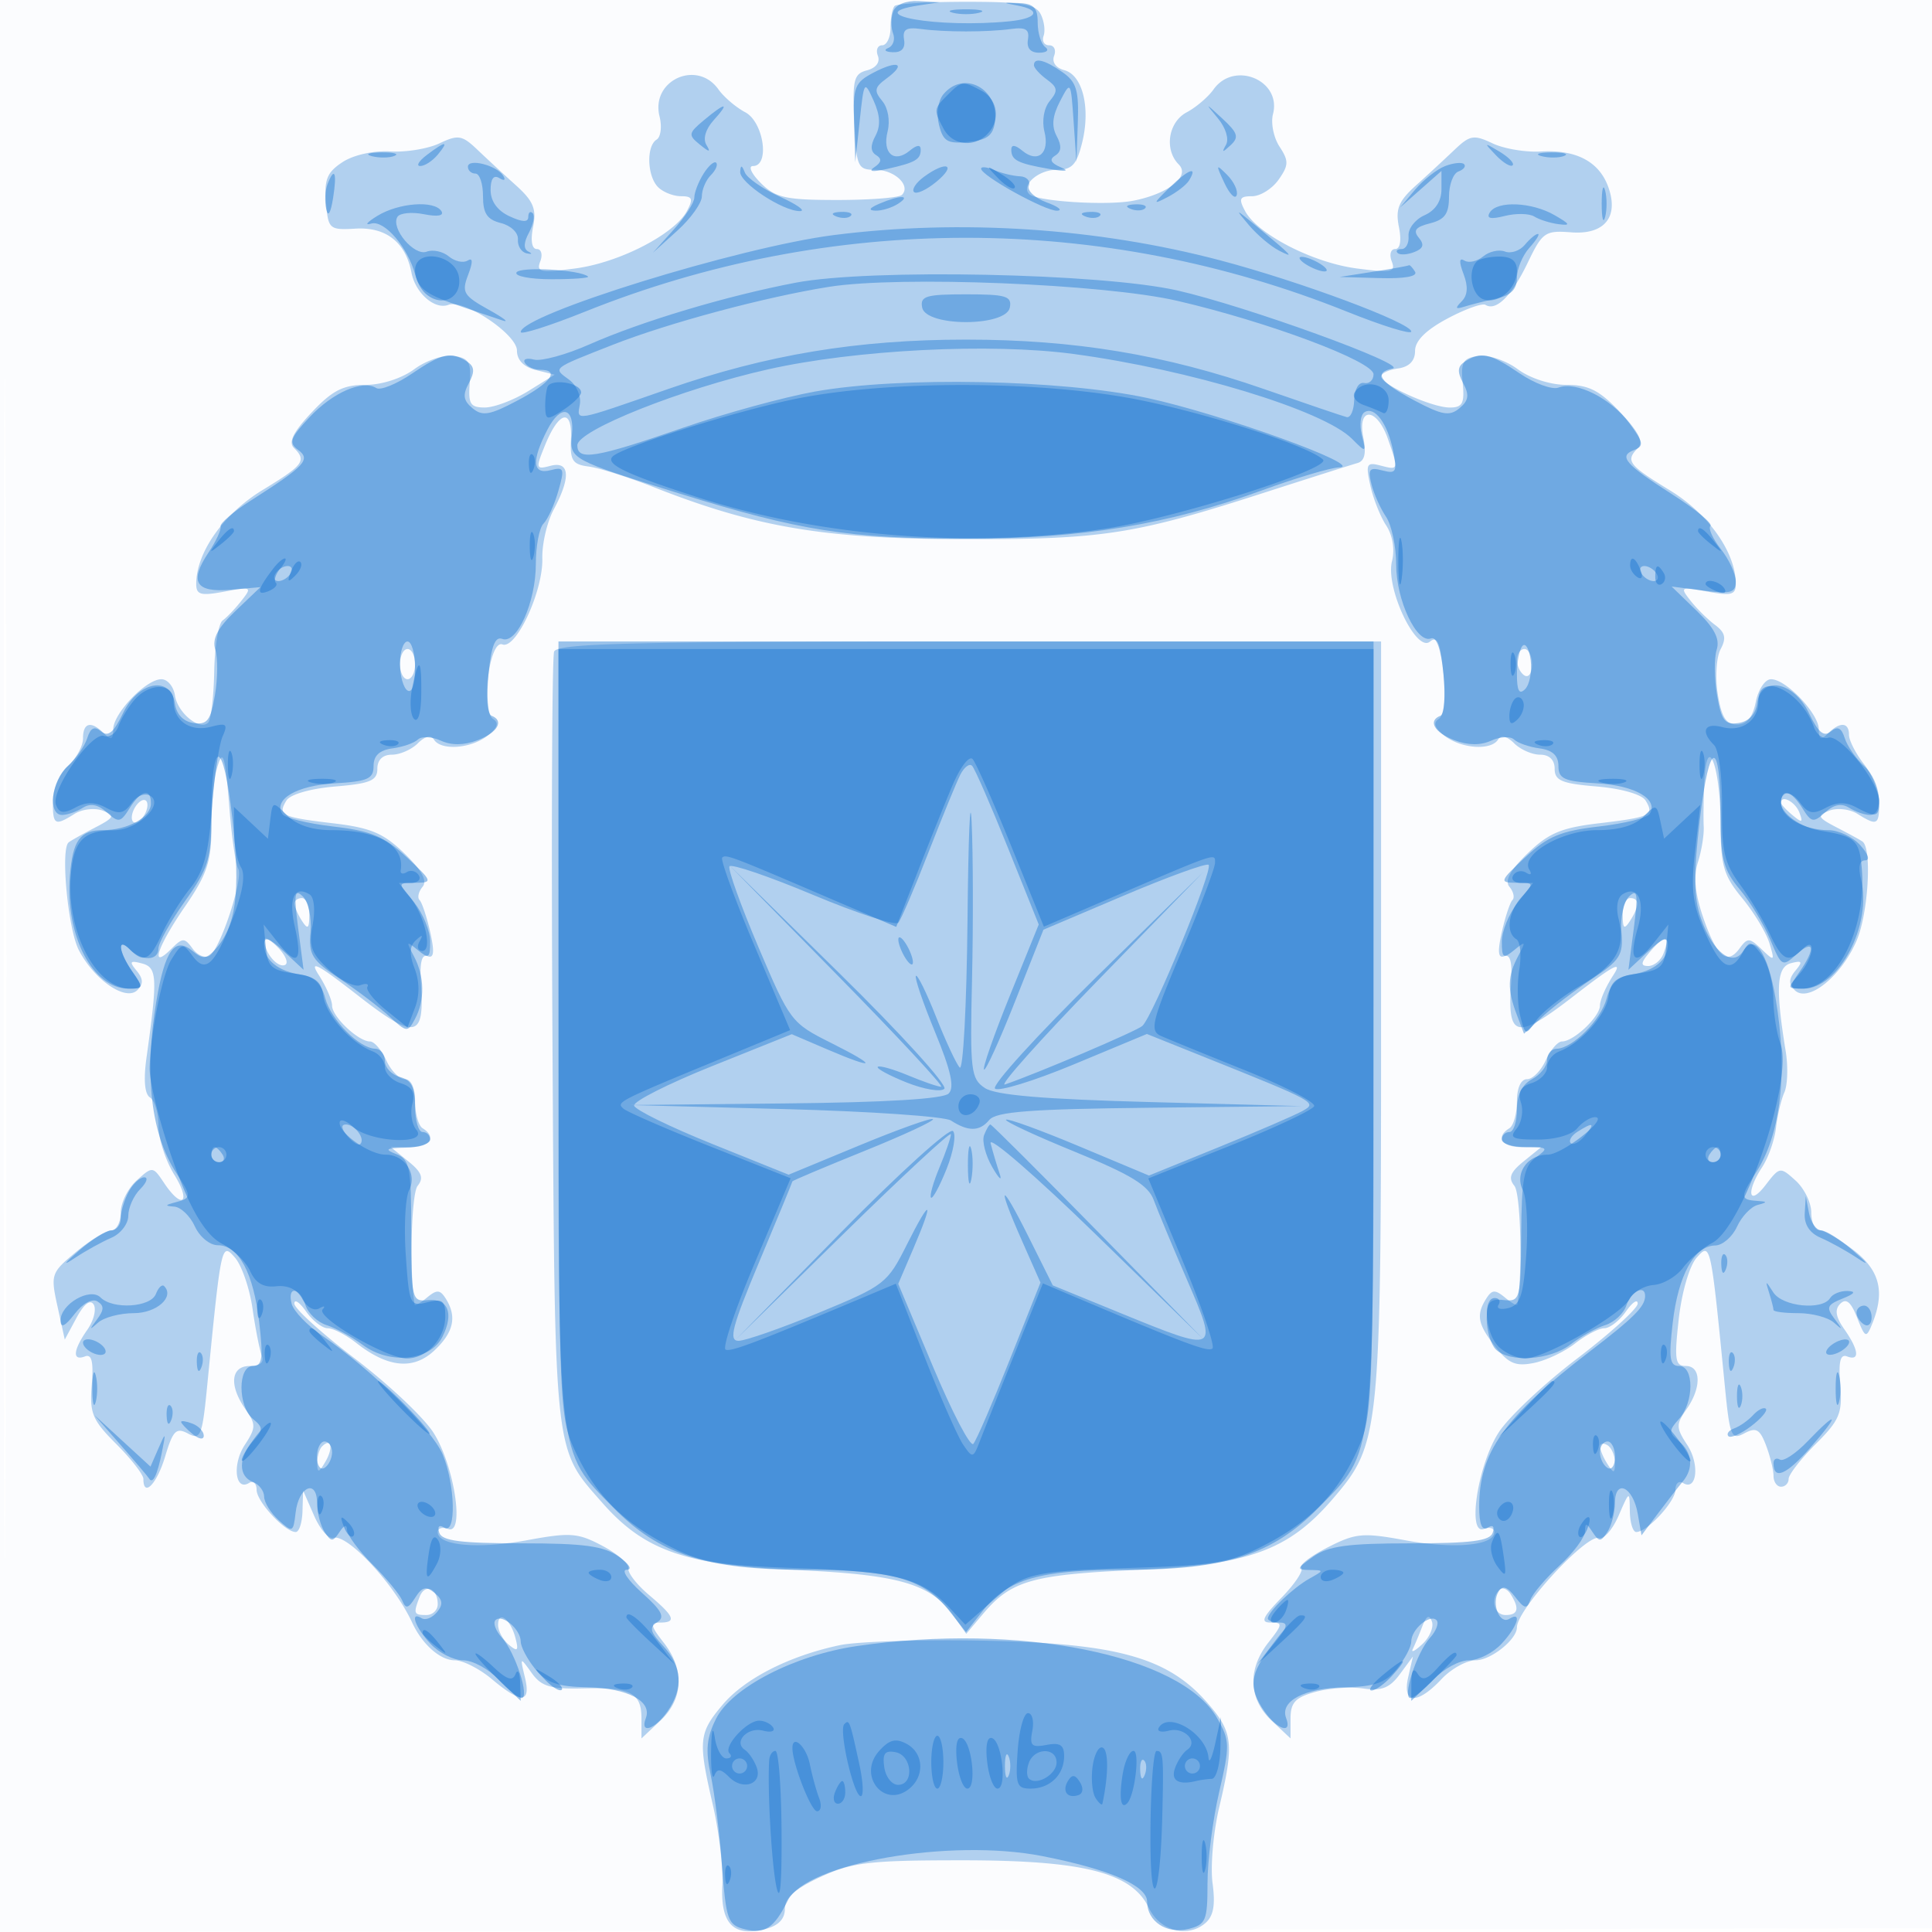
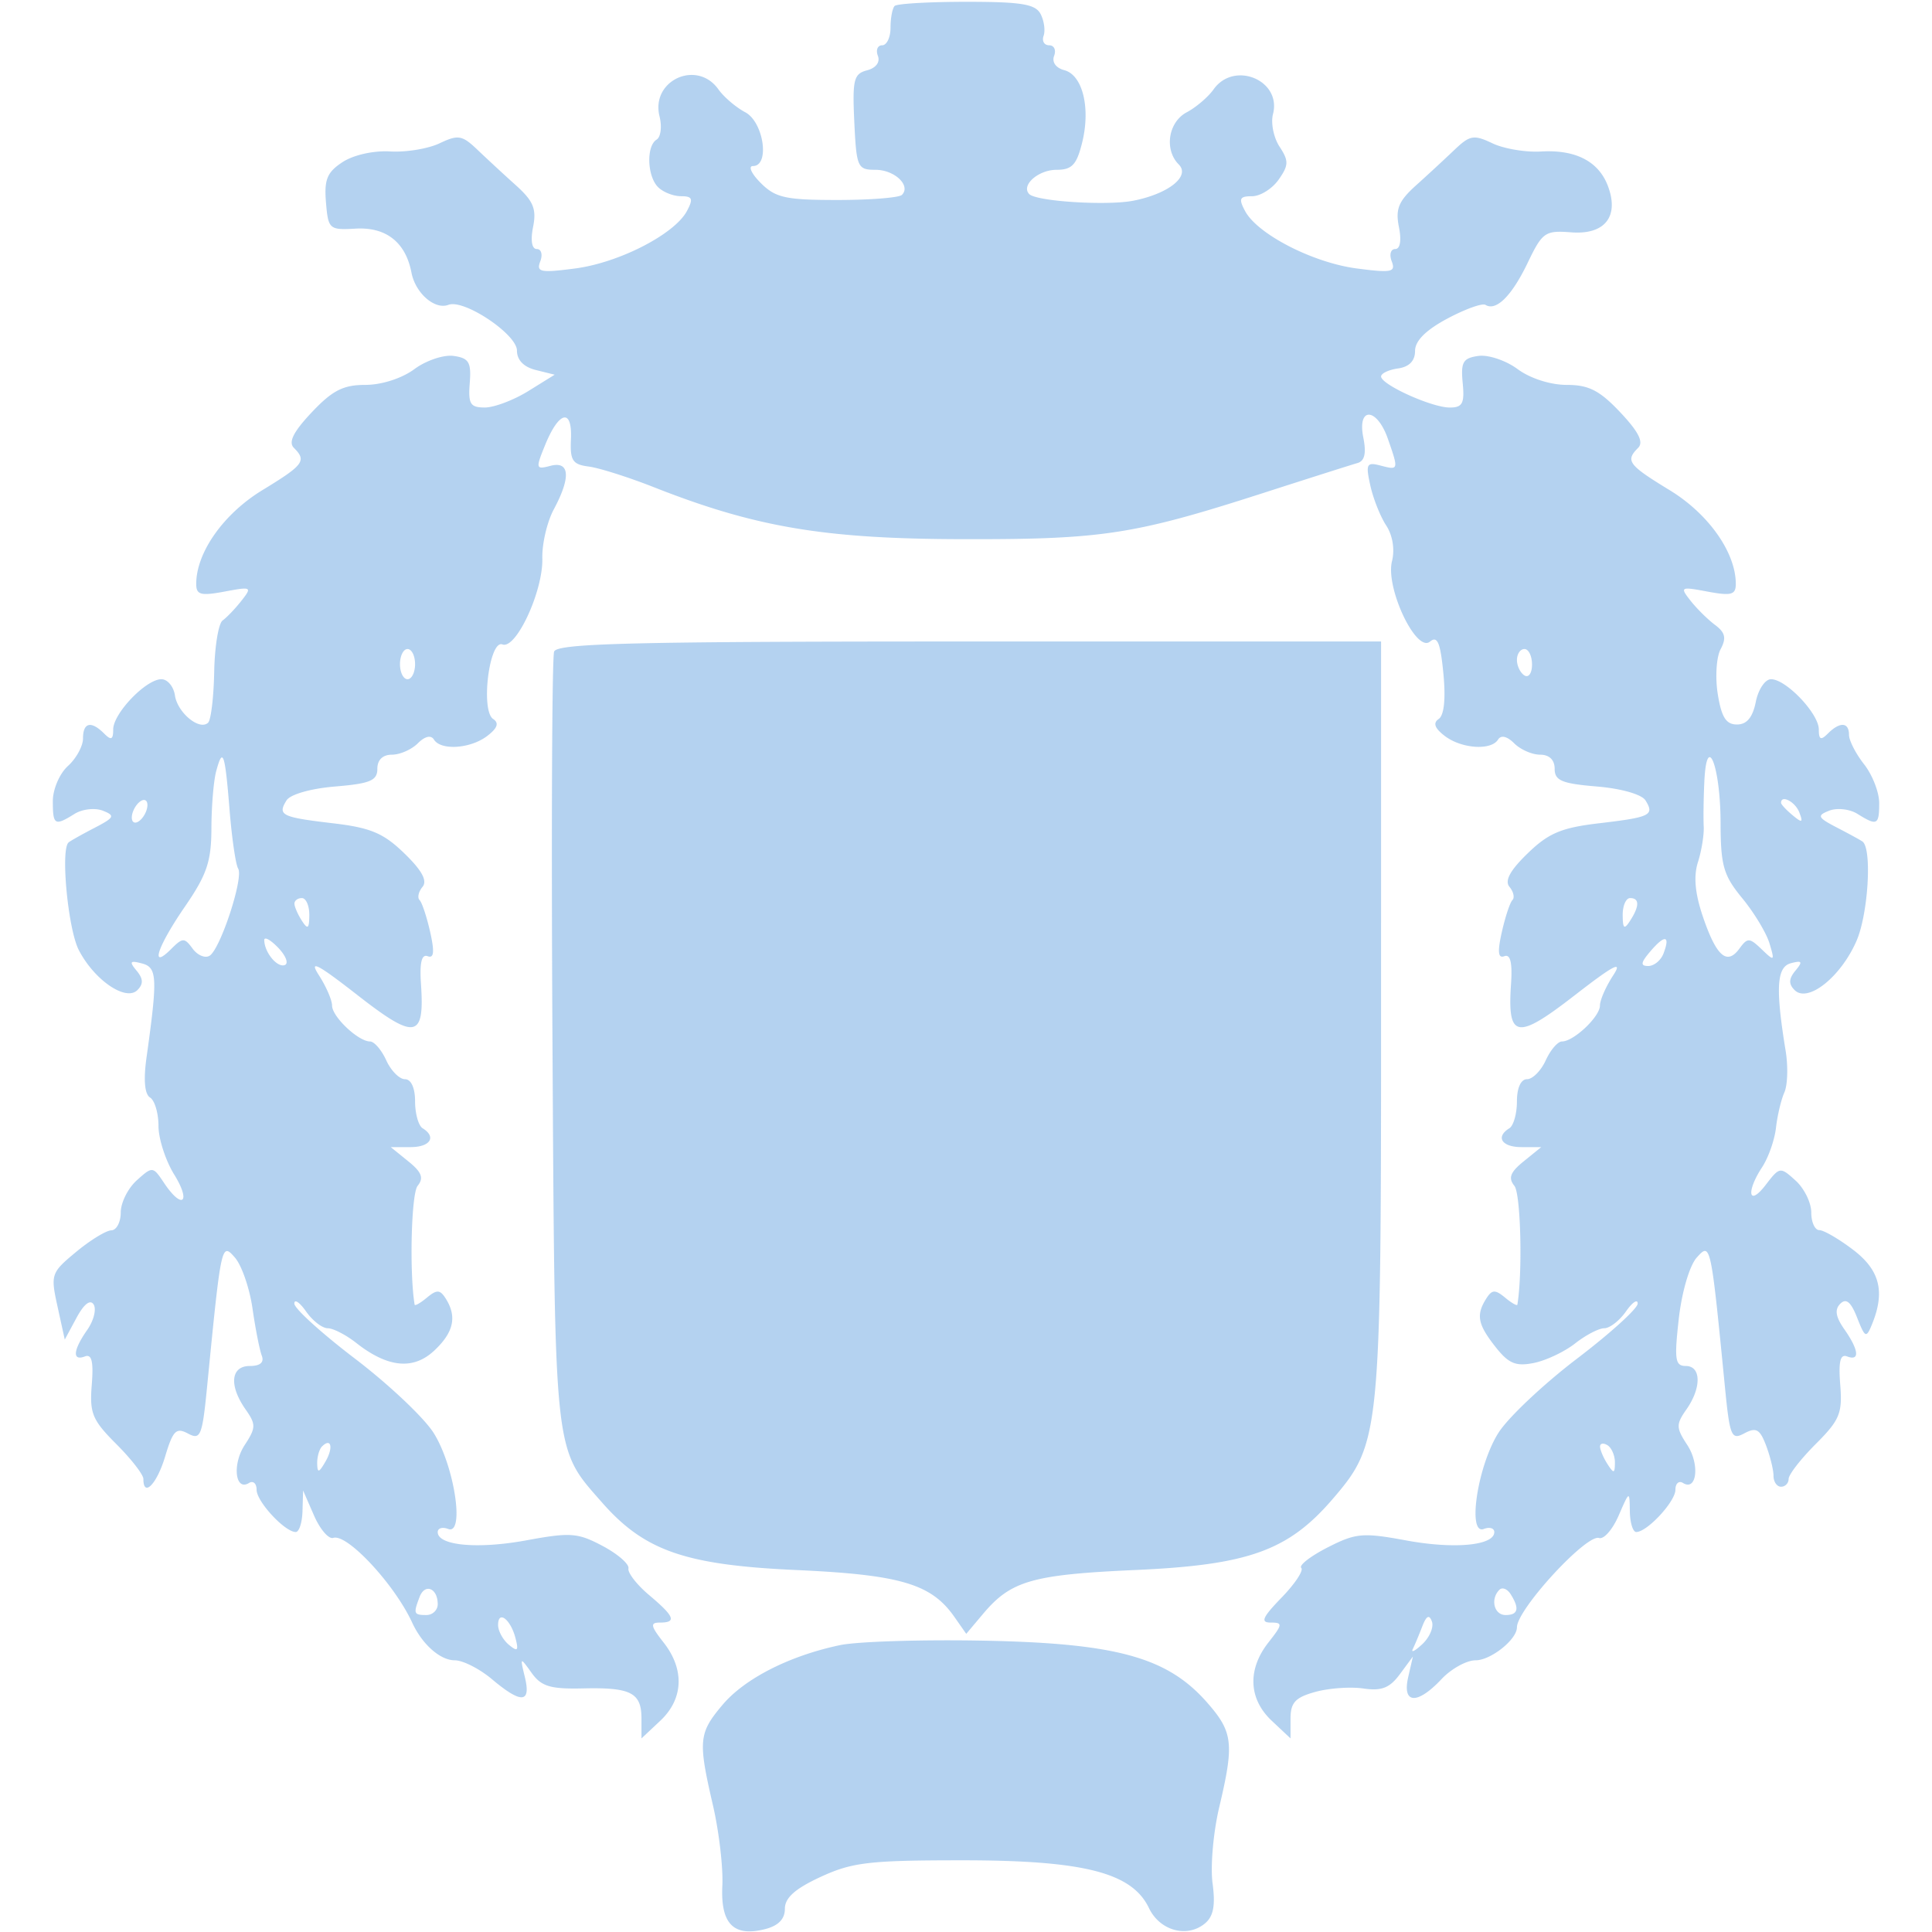
<svg xmlns="http://www.w3.org/2000/svg" width="256" height="256">
-   <path fill="#1976D2" fill-opacity=".016" fill-rule="evenodd" d="M0 128.004v128.004l128.25-.254 128.25-.254.254-127.75L257.008 0H0zm.485.496c0 70.4.119 99.053.265 63.672s.146-92.98 0-128S.485 58.1.485 128.5" />
  <path fill="#1976D2" fill-opacity=".326" fill-rule="evenodd" d="M118.548.786c-.302.301-.548 1.597-.548 2.881S117.502 6 116.893 6s-.865.631-.569 1.401c.322.841-.256 1.609-1.443 1.92-1.754.458-1.946 1.243-1.681 6.848.285 6.006.428 6.331 2.8 6.331 2.536 0 4.742 2.091 3.508 3.325-.371.371-4.225.675-8.564.675-6.847 0-8.185-.297-10.138-2.25-1.238-1.237-1.7-2.25-1.028-2.25 2.26 0 1.42-5.825-1.028-7.124-1.237-.656-2.838-2.022-3.557-3.035-2.844-4.008-8.997-1.181-7.801 3.585.338 1.348.164 2.731-.388 3.072-1.386.856-1.261 4.845.196 6.302.66.66 2.026 1.2 3.035 1.2 1.516 0 1.652.343.782 1.969-1.641 3.065-8.981 6.839-14.786 7.602-4.623.607-5.192.492-4.643-.94.344-.897.139-1.631-.456-1.631-.663 0-.855-1.135-.495-2.934.475-2.374.041-3.424-2.275-5.51a287 287 0 0 1-5.113-4.726c-2.012-1.921-2.545-2.01-5-.842-1.512.72-4.46 1.205-6.552 1.08-2.197-.132-4.86.464-6.307 1.412-2.048 1.342-2.448 2.311-2.197 5.33.297 3.564.431 3.683 3.941 3.483 4.026-.229 6.618 1.814 7.385 5.82.524 2.732 3.093 4.973 4.905 4.278 2.058-.79 9.076 3.899 9.076 6.064 0 1.253.897 2.177 2.5 2.574l2.5.62-3.5 2.172c-1.925 1.194-4.514 2.173-5.754 2.175-1.929.003-2.217-.465-2-3.245.215-2.752-.111-3.302-2.132-3.588-1.317-.186-3.652.598-5.21 1.75C53.247 50.138 50.564 51 48.409 51c-2.929 0-4.368.737-7.103 3.637-2.422 2.568-3.119 3.95-2.369 4.7 1.724 1.724 1.326 2.259-4.187 5.622C29.609 68.095 26 73.216 26 77.373c0 1.443.6 1.605 3.75 1.015 3.584-.671 3.683-.617 2.25 1.205-.825 1.049-1.95 2.228-2.5 2.62s-1.053 3.445-1.117 6.784-.424 6.377-.798 6.752c-1.117 1.116-4.061-1.29-4.405-3.601-.175-1.181-.983-2.148-1.795-2.148C19.346 90 15 94.529 15 96.655c0 1.357-.267 1.478-1.2.545-1.726-1.726-2.8-1.479-2.8.645 0 1.015-.9 2.66-2 3.655-1.107 1.002-2 3.08-2 4.655 0 3.187.247 3.332 2.881 1.687 1.021-.637 2.7-.827 3.737-.423 1.676.655 1.554.905-1.118 2.29-1.65.855-3.188 1.721-3.419 1.925-1.072.947-.065 11.497 1.361 14.254 2.063 3.989 6.233 6.837 7.767 5.303.808-.808.779-1.5-.109-2.57-1.006-1.212-.885-1.377.706-.962 2.03.531 2.095 1.853.61 12.461-.417 2.981-.251 4.864.469 5.309.613.379 1.115 2.072 1.115 3.762s.937 4.589 2.082 6.441c2.291 3.708 1.069 4.726-1.341 1.118-1.483-2.22-1.531-2.225-3.622-.345-1.165 1.048-2.119 2.96-2.119 4.25s-.562 2.357-1.25 2.372-2.789 1.303-4.671 2.864c-3.316 2.75-3.391 2.971-2.458 7.223l.962 4.386 1.561-2.893c.988-1.829 1.821-2.473 2.267-1.752.388.628.004 2.142-.853 3.366-1.879 2.683-2.009 4.166-.308 3.513.909-.349 1.157.678.909 3.769-.301 3.759.073 4.663 3.25 7.84 1.975 1.974 3.591 4.055 3.591 4.624 0 2.522 1.791.673 2.885-2.979 1.031-3.44 1.462-3.872 3.027-3.035 1.662.89 1.887.336 2.533-6.238 1.863-18.963 1.898-19.125 3.683-17.08.895 1.026 1.944 4.06 2.33 6.743s.94 5.495 1.229 6.25c.344.895-.205 1.372-1.58 1.372-2.536 0-2.79 2.579-.568 5.753 1.393 1.987 1.382 2.438-.11 4.714-1.677 2.56-1.272 6.172.564 5.037.554-.342 1.007.062 1.007.898 0 1.563 3.74 5.598 5.189 5.598.446 0 .848-1.238.893-2.75l.081-2.75 1.451 3.323c.798 1.827 1.945 3.157 2.548 2.956 1.825-.608 8.109 6.14 10.451 11.221 1.332 2.891 3.714 5 5.648 5 1.072 0 3.287 1.125 4.921 2.5 3.892 3.275 5.204 3.2 4.371-.25-.657-2.718-.646-2.725.894-.577 1.286 1.793 2.481 2.152 6.827 2.05 6.337-.148 7.726.572 7.726 4.01v2.616L87.5 228c3.067-2.881 3.229-6.804.427-10.365-1.718-2.184-1.803-2.635-.5-2.635 2.27 0 1.959-.804-1.404-3.634-1.637-1.378-2.875-2.972-2.75-3.542.125-.571-1.414-1.909-3.419-2.975-3.295-1.751-4.266-1.823-10.102-.747-6.456 1.189-11.752.698-11.752-1.09 0-.522.623-.71 1.384-.418 2.241.86.812-8.457-1.959-12.775-1.299-2.025-5.976-6.433-10.394-9.795-4.417-3.363-8.031-6.644-8.031-7.291s.701-.178 1.557 1.044C41.413 175 42.702 176 43.422 176c.719 0 2.417.872 3.772 1.938 4.19 3.296 7.577 3.626 10.361 1.01 2.568-2.412 3.022-4.488 1.506-6.884-.753-1.19-1.178-1.211-2.485-.127-.867.719-1.604 1.14-1.637.935-.703-4.279-.442-14.7.395-15.737.843-1.044.555-1.807-1.227-3.25L51.778 152h2.611c2.618 0 3.483-1.343 1.611-2.5-.55-.34-1-1.941-1-3.559 0-1.791-.524-2.941-1.339-2.941-.737 0-1.853-1.125-2.479-2.5s-1.594-2.5-2.149-2.5c-1.557 0-5.033-3.286-5.033-4.757 0-.723-.788-2.535-1.75-4.028-1.356-2.103-.202-1.507 5.122 2.647 7.674 5.989 8.905 5.772 8.409-1.485-.191-2.81.089-3.981.88-3.677.84.322.933-.564.338-3.206-.453-2.009-1.085-3.913-1.403-4.231s-.143-1.104.39-1.747c.67-.807-.072-2.176-2.406-4.438-2.769-2.685-4.467-3.401-9.458-3.989-6.828-.805-7.369-1.071-6.16-3.028.495-.8 3.208-1.576 6.446-1.845 4.638-.385 5.592-.784 5.592-2.34 0-1.186.709-1.876 1.929-1.876 1.06 0 2.607-.678 3.436-1.508.934-.934 1.744-1.124 2.13-.5.919 1.487 4.839 1.225 7.064-.473 1.362-1.039 1.596-1.711.786-2.25-1.68-1.119-.508-10.545 1.229-9.879 1.805.693 5.406-7.077 5.288-11.411-.052-1.913.63-4.829 1.515-6.479 2.287-4.26 2.123-6.443-.433-5.775-1.959.512-1.992.379-.705-2.775 1.838-4.505 3.606-4.894 3.414-.751-.131 2.819.212 3.348 2.347 3.62 1.375.176 5.276 1.413 8.67 2.75 13.463 5.304 22.561 6.836 40.83 6.875 18.623.04 22.731-.592 40-6.155 6.05-1.948 11.617-3.718 12.372-3.931.952-.27 1.189-1.302.775-3.373-.828-4.139 1.801-4.006 3.255.164 1.443 4.139 1.434 4.172-.964 3.545-1.857-.486-1.994-.225-1.369 2.619.381 1.737 1.33 4.129 2.108 5.316.857 1.309 1.159 3.175.767 4.739-.884 3.52 3.204 12.169 5.033 10.651.985-.818 1.379.116 1.777 4.215.326 3.348.1 5.546-.621 6.035-.782.531-.532 1.227.808 2.25 2.225 1.698 6.145 1.96 7.064.473.386-.624 1.196-.434 2.13.5.829.83 2.376 1.508 3.436 1.508 1.22 0 1.929.69 1.929 1.876 0 1.556.954 1.955 5.592 2.34 3.238.269 5.951 1.045 6.446 1.845 1.209 1.957.668 2.223-6.16 3.028-4.991.588-6.689 1.304-9.458 3.989-2.334 2.262-3.076 3.631-2.406 4.438.533.643.708 1.428.39 1.747-.318.318-.95 2.222-1.403 4.231-.595 2.642-.502 3.528.338 3.206.791-.304 1.071.867.88 3.677-.496 7.256.735 7.479 8.411 1.525 5.237-4.061 6.454-4.691 5.12-2.65-.963 1.473-1.75 3.268-1.75 3.991 0 1.471-3.476 4.757-5.033 4.757-.555 0-1.522 1.125-2.149 2.5-.626 1.375-1.742 2.5-2.479 2.5-.815 0-1.339 1.15-1.339 2.941 0 1.618-.45 3.219-1 3.559-1.872 1.157-1.007 2.5 1.611 2.5h2.611l-2.329 1.885c-1.782 1.443-2.07 2.206-1.227 3.25.837 1.037 1.098 11.458.395 15.737-.033.205-.77-.216-1.637-.935-1.307-1.084-1.732-1.063-2.485.127-1.375 2.174-1.142 3.408 1.209 6.397 1.747 2.221 2.694 2.621 5.081 2.143 1.613-.322 4.082-1.49 5.487-2.595s3.143-2.009 3.862-2.009 2.009-1 2.865-2.223 1.557-1.692 1.557-1.044-3.614 3.928-8.031 7.291c-4.418 3.362-9.095 7.77-10.394 9.795-2.771 4.318-4.2 13.635-1.959 12.775.761-.292 1.384-.104 1.384.418 0 1.779-5.281 2.282-11.642 1.11-5.799-1.069-6.698-.989-10.448.924-2.257 1.151-3.827 2.37-3.489 2.708s-.832 2.107-2.6 3.93c-2.545 2.627-2.846 3.316-1.445 3.316 1.615 0 1.589.229-.303 2.635-2.802 3.561-2.64 7.484.427 10.365l2.5 2.349v-2.628c0-2.118.635-2.802 3.281-3.533 1.805-.498 4.674-.701 6.377-.452 2.404.353 3.482-.069 4.826-1.891l1.732-2.345-.627 2.75c-.81 3.551 1.203 3.665 4.411.25 1.292-1.375 3.325-2.5 4.519-2.5 2.022 0 5.481-2.757 5.481-4.369 0-2.371 9.214-12.393 10.882-11.837.628.209 1.793-1.121 2.59-2.957 1.446-3.328 1.45-3.329 1.489-.587.021 1.512.404 2.75.85 2.75 1.449 0 5.189-4.035 5.189-5.598 0-.836.453-1.24 1.007-.898 1.836 1.135 2.241-2.477.564-5.037-1.492-2.276-1.503-2.727-.11-4.714 2.01-2.871 1.965-5.753-.09-5.753-1.407 0-1.533-.853-.925-6.25.401-3.555 1.427-7.054 2.38-8.115 1.839-2.049 1.858-1.963 3.729 17.08.653 6.652.855 7.136 2.586 6.209 1.554-.831 2.049-.555 2.868 1.601.545 1.433.991 3.251.991 4.04s.45 1.435 1 1.435 1-.465 1-1.033c0-.569 1.616-2.65 3.591-4.624 3.177-3.177 3.551-4.081 3.25-7.84-.248-3.091 0-4.118.909-3.769 1.718.66 1.566-.838-.366-3.596-1.155-1.65-1.308-2.614-.537-3.385.772-.772 1.405-.249 2.226 1.834 1.059 2.69 1.21 2.76 1.967.913 1.773-4.328 1.058-7.188-2.473-9.881-1.889-1.441-3.914-2.619-4.5-2.619-.587 0-1.067-1.055-1.067-2.345s-.934-3.191-2.077-4.224c-2.042-1.848-2.108-1.838-3.977.595-2.246 2.922-2.62.933-.448-2.382.823-1.257 1.646-3.604 1.828-5.215s.683-3.719 1.112-4.684.504-3.44.167-5.5c-1.36-8.321-1.191-11.12.702-11.615 1.489-.389 1.593-.214.593.991-.888 1.07-.917 1.762-.109 2.57 1.748 1.748 6.123-1.731 8.207-6.525 1.535-3.533 2.069-12.075.82-13.133-.175-.148-1.668-.969-3.318-1.824-2.672-1.385-2.794-1.635-1.118-2.29 1.037-.404 2.716-.214 3.737.423 2.607 1.628 2.881 1.492 2.881-1.434 0-1.426-.9-3.737-2-5.135-1.1-1.399-2-3.157-2-3.908 0-1.685-1.208-1.757-2.8-.165-.933.933-1.2.812-1.2-.545 0-2.098-4.335-6.655-6.33-6.655-.781 0-1.69 1.35-2.02 3-.414 2.068-1.189 3-2.497 3-1.443 0-2.052-.966-2.542-4.034-.355-2.218-.186-4.891.375-5.94.787-1.471.619-2.208-.732-3.217-.965-.72-2.429-2.167-3.254-3.216-1.433-1.822-1.334-1.876 2.25-1.205 3.15.59 3.75.428 3.75-1.015 0-4.157-3.609-9.278-8.75-12.414-5.513-3.363-5.911-3.898-4.187-5.622.75-.75.053-2.132-2.369-4.7-2.735-2.9-4.174-3.637-7.103-3.637-2.155 0-4.838-.862-6.495-2.087-1.557-1.151-3.894-1.936-5.21-1.75-2.036.288-2.34.814-2.072 3.587.261 2.702-.028 3.25-1.716 3.25-2.387 0-9.098-3.036-9.098-4.116 0-.41 1.012-.889 2.25-1.064 1.477-.21 2.25-1.007 2.25-2.32q0-2 4.285-4.287c2.357-1.258 4.629-2.075 5.048-1.816 1.412.873 3.489-1.195 5.585-5.56 1.955-4.073 2.307-4.32 5.777-4.051 4.459.346 6.393-2.109 4.853-6.16-1.239-3.258-4.287-4.823-8.866-4.55-2.025.121-4.919-.368-6.431-1.088-2.455-1.168-2.988-1.079-5 .842a287 287 0 0 1-5.113 4.726c-2.316 2.086-2.75 3.136-2.275 5.51.36 1.799.168 2.934-.495 2.934-.595 0-.8.734-.456 1.631.549 1.432-.02 1.547-4.643.94-5.805-.763-13.145-4.537-14.786-7.602-.883-1.65-.733-1.969.925-1.969 1.088 0 2.672-.99 3.519-2.2 1.343-1.917 1.358-2.479.117-4.373-.783-1.195-1.172-3.132-.866-4.305 1.174-4.486-5.146-7.12-7.871-3.281-.719 1.013-2.319 2.379-3.557 3.035-2.454 1.303-3.012 4.962-1.054 6.92 1.554 1.554-1.351 3.875-6.002 4.794-3.484.689-12.838.099-13.808-.87-1.145-1.146 1.182-3.22 3.614-3.22 2.041 0 2.664-.664 3.393-3.613 1.136-4.597.059-8.956-2.369-9.591-1.113-.291-1.665-1.068-1.348-1.895.296-.77.002-1.401-.652-1.401-.655 0-.989-.563-.742-1.25.246-.687.071-1.984-.389-2.881-.679-1.325-2.522-1.631-9.817-1.631-4.939 0-9.227.247-9.528.548M73.425 86.335c-.282.735-.38 24.022-.219 51.75.323 55.369.141 53.685 6.576 61.014 5.613 6.393 11.024 8.274 25.718 8.938 13.81.624 17.895 1.833 20.956 6.203l1.577 2.252 2.233-2.652c3.698-4.39 6.505-5.195 20.234-5.809 14.991-.671 20.241-2.574 26.151-9.479 6.231-7.279 6.349-8.466 6.349-63.734V85h-54.531c-44.559 0-54.625.244-55.044 1.335M53 88c0 1.1.45 2 1 2s1-.9 1-2-.45-2-1-2-1 .9-1 2m148-.559c0 .793.45 1.719 1 2.059s1-.309 1-1.441S202.55 86 202 86s-1 .648-1 1.441M28.641 102.21c-.338 1.26-.62 4.663-.627 7.564-.012 4.379-.608 6.138-3.514 10.362-3.664 5.327-4.691 8.483-1.829 5.621 1.532-1.532 1.769-1.537 2.849-.061.647.885 1.66 1.311 2.252.945 1.433-.886 4.532-10.339 3.786-11.548-.324-.523-.835-4.011-1.136-7.751-.613-7.622-.896-8.437-1.781-5.132m197.196 1.29c-.106 2.2-.145 4.9-.086 6s-.285 3.232-.765 4.737c-.599 1.878-.39 4.155.664 7.249 1.788 5.246 3.183 6.463 4.83 4.21 1.078-1.474 1.328-1.466 2.956.097 1.689 1.621 1.741 1.581 1.03-.793-.412-1.375-2.035-4.065-3.607-5.978-2.492-3.031-2.861-4.315-2.874-10-.018-7.484-1.828-12.137-2.148-5.522m-208.199 4c-.316.825-.187 1.5.286 1.5.474 0 1.121-.675 1.438-1.5s.187-1.5-.286-1.5c-.474 0-1.121.675-1.438 1.5M236 106.378c0 .207.685.946 1.523 1.641 1.273 1.057 1.42.995.893-.378-.538-1.401-2.416-2.384-2.416-1.263M39.015 119.75c.009.412.452 1.425.985 2.25.784 1.213.972 1.069.985-.75.008-1.237-.435-2.25-.985-2.25s-.993.338-.985.75m176 1.5c.013 1.819.201 1.963.985.75 1.253-1.939 1.253-3 0-3-.55 0-.993 1.013-.985 2.25m-180 3.325c.027 1.63 1.722 3.681 2.724 3.297.534-.205.136-1.238-.884-2.297s-1.848-1.509-1.84-1m183.691 1.455c-1.31 1.531-1.378 1.97-.303 1.97.761 0 1.667-.739 2.014-1.643.93-2.425.204-2.563-1.711-.327M42.667 191.667c-.367.366-.653 1.379-.637 2.25.025 1.3.221 1.257 1.092-.242 1.077-1.852.765-3.228-.455-2.008m169.348.024c.009.445.452 1.484.985 2.309.835 1.293.971 1.266.985-.191.008-.93-.435-1.969-.985-2.309s-.993-.254-.985.191m-156.41 19.897c-.855 2.228-.787 2.412.895 2.412.825 0 1.5-.648 1.5-1.441 0-2.116-1.693-2.802-2.395-.971m143.077-.936c-1.231 1.23-.713 3.348.818 3.348 1.666 0 1.874-.862.666-2.765-.441-.696-1.109-.958-1.484-.583M66 215.319c0 .79.64 1.967 1.421 2.616 1.167.968 1.325.808.88-.893-.655-2.502-2.301-3.735-2.301-1.723m122.462.181c-.424 1.1-.989 2.45-1.257 3s.304.257 1.27-.652c.967-.908 1.532-2.258 1.257-3-.352-.95-.727-.757-1.27.652m-77.192 2.496c-6.693 1.413-12.608 4.428-15.553 7.929-3.138 3.729-3.232 4.728-1.253 13.264.805 3.472 1.368 8.275 1.25 10.673-.248 5.044 1.476 6.809 5.631 5.766 1.786-.448 2.655-1.333 2.655-2.703 0-1.456 1.356-2.664 4.75-4.231 4.174-1.928 6.448-2.194 18.75-2.194 16.124 0 22.497 1.63 24.741 6.326 1.438 3.009 5.055 4.003 7.421 2.04 1.129-.937 1.404-2.39 1.008-5.327-.299-2.222.096-6.739.877-10.039 2.012-8.494 1.84-9.99-1.607-13.916-5.242-5.97-11.949-7.834-29.44-8.183-8.25-.164-16.904.104-19.23.595" />
-   <path fill="#1976D2" fill-opacity=".426" fill-rule="evenodd" d="M118.362 1.5c-.317.825-.328 2.146-.025 2.935s.013 1.654-.643 1.921c-.657.268-.387.522.6.565 1.175.052 1.692-.525 1.5-1.671-.226-1.346.283-1.672 2.206-1.411 3.202.433 8.798.433 12 0 1.923-.261 2.432.065 2.206 1.411-.189 1.129.342 1.745 1.5 1.735 1.007-.009 1.355-.338.794-.75-.55-.404-1-1.86-1-3.235 0-1.974-.526-2.52-2.5-2.596-2.175-.084-2.208-.043-.25.316 3.283.602 2.746 1.73-1.002 2.104-9.444.941-19.946-.904-11.998-2.108L124.5.3l-2.781-.15c-1.659-.09-3.014.455-3.357 1.35m7.888.189c.963.252 2.537.252 3.5 0 .963-.251.175-.457-1.75-.457s-2.713.206-1.75.457m-10.5 7.931c-2.504 1.315-2.735 1.911-2.587 6.662l.163 5.218.587-5.475c.574-5.353.615-5.413 1.842-2.693.877 1.946.951 3.348.247 4.664-.698 1.304-.667 2.093.102 2.568.777.48.702.958-.247 1.591-.869.58-.278.665 1.643.237 3.787-.844 4.5-1.252 4.5-2.573 0-.685-.518-.634-1.456.145-2.072 1.719-3.66.346-2.936-2.538.359-1.431.064-3.117-.709-4.047-1.119-1.349-1.032-1.809.566-2.977 2.694-1.97 1.545-2.494-1.715-.782M137 8.64c0 .352.771 1.203 1.712 1.892 1.442 1.054 1.503 1.504.389 2.847-.773.93-1.068 2.616-.709 4.047.724 2.884-.864 4.257-2.936 2.538-.938-.779-1.456-.83-1.456-.145 0 1.406.822 1.827 5 2.561 2.226.391 2.796.315 1.566-.21-1.338-.571-1.568-1.051-.747-1.558.829-.513.888-1.29.196-2.583-.7-1.308-.571-2.656.44-4.605 1.42-2.738 1.431-2.722 1.802 2.661l.373 5.415.185-5.193c.155-4.353-.175-5.446-2.038-6.75C138.438 7.918 137 7.569 137 8.64m-11.989 3.847c-.721.869-.966 2.557-.588 4.061.55 2.192 1.123 2.528 3.861 2.263 2.482-.24 3.291-.837 3.543-2.616.624-4.402-4.105-6.974-6.816-3.708m-31.741 3.44c-2.059 1.718-2.102 1.965-.558 3.217 1.312 1.064 1.502 1.074.882.043-.474-.788-.089-2.087.963-3.25 2.202-2.433 1.622-2.437-1.287-.01m68.115-.24c1.039 1.254 1.493 2.747 1.066 3.5-.601 1.061-.483 1.071.613.052 1.133-1.052.956-1.633-1.066-3.5-2.37-2.189-2.384-2.19-.613-.052M56.559 20.532c-1.068.807-1.46 1.468-.873 1.468.588 0 1.629-.675 2.314-1.5 1.557-1.876 1.067-1.866-1.441.032m141.667.047c.95.991 1.942 1.587 2.205 1.324s-.514-1.074-1.726-1.803c-2.107-1.265-2.128-1.243-.479.479m-148.957.114c.973.254 2.323.237 3-.037s-.119-.481-1.769-.461-2.204.244-1.231.498m155 0c.973.254 2.323.237 3-.037s-.119-.481-1.769-.461-2.204.244-1.231.498M62 22.094c0 .498.45.906 1 .906s1 1.341 1 2.981c0 2.304.539 3.116 2.376 3.577 1.326.333 2.32 1.288 2.25 2.162-.069.86.448 1.692 1.149 1.847s.817.055.258-.223c-.682-.339-.664-1.166.056-2.51.59-1.103.812-2.267.492-2.586-.32-.32-.581-.099-.581.491 0 .741-.77.716-2.492-.083-1.598-.741-2.495-1.984-2.5-3.465-.005-1.492.401-2.057 1.147-1.596.667.413.884.278.515-.32-.847-1.371-4.67-2.338-4.67-1.181m31.212.938C92.545 24.099 92 25.517 92 26.182s-1.237 2.583-2.75 4.263L86.5 33.5l3.25-2.937C91.537 28.948 93 26.9 93 26.013s.532-2.146 1.183-2.796c.651-.651.972-1.396.712-1.655-.259-.259-1.016.402-1.683 1.47m98.288-1.033c-1.1.421-2.897 1.831-3.993 3.133l-1.993 2.368 2.743-2.424L191 22.651v2.438c0 1.565-.805 2.794-2.25 3.435-1.238.548-2.187 1.78-2.111 2.737.076.956-.336 1.739-.917 1.739-.58 0-.82.236-.532.524.288.287 1.275.235 2.192-.117 1.219-.468 1.385-.983.617-1.909-.792-.953-.426-1.425 1.474-1.902 1.975-.496 2.527-1.267 2.527-3.532 0-1.593.563-3.098 1.25-3.344.688-.245 1.025-.68.75-.967s-1.4-.175-2.5.246m-93.421.766c-.09 1.447 5.671 5.237 7.921 5.209.825-.01-.36-.862-2.633-1.895s-4.375-2.484-4.671-3.228c-.397-.996-.559-1.019-.617-.086m24.364.653c-1.067.78-1.667 1.692-1.333 2.025.334.334 1.683-.289 2.998-1.385 2.717-2.262 1.299-2.807-1.665-.64M130 22.351c0 .928 8.561 5.655 10.088 5.57.777-.043.145-.541-1.405-1.105-1.549-.565-2.612-1.558-2.363-2.207s-.284-1.212-1.184-1.25-2.423-.408-3.386-.821c-.963-.414-1.75-.498-1.75-.187m25 2.479c-2.264 2.208-2.293 2.33-.306 1.298 1.207-.626 2.49-1.616 2.85-2.2 1.231-1.991-.04-1.541-2.544.902m7.237-.59c.694 1.482 1.428 2.215 1.629 1.629s-.367-1.799-1.263-2.695c-1.506-1.506-1.534-1.425-.366 1.066m-118.853.202c-.304.792-.377 2.255-.161 3.25.244 1.129.586.587.911-1.442.544-3.406.191-4.259-.75-1.808M212.232 27c0 1.925.206 2.712.457 1.75.252-.962.252-2.538 0-3.5-.251-.962-.457-.175-.457 1.75M116.5 27c-1.319.567-1.489.878-.5.914.825.031 2.175-.381 3-.914 1.828-1.181.249-1.181-2.5 0M50 28.605c-1.375.843-1.746 1.304-.825 1.024 1.724-.524 4.833 3.079 5.848 6.776.549 2.003 1.569 2.686 6.477 4.339 1.65.555 3.9 1.317 5 1.692s.325-.249-1.722-1.387c-3.37-1.873-3.63-2.308-2.753-4.616.663-1.742.64-2.344-.072-1.904-.572.354-1.69.104-2.484-.555s-2.112-.941-2.929-.628c-1.656.636-4.805-3.108-3.877-4.61.319-.515 1.897-.674 3.508-.352 1.805.361 2.695.208 2.32-.399-.909-1.47-5.648-1.124-8.491.62m99.813-.922c.721.289 1.584.253 1.916-.079s-.258-.568-1.312-.525c-1.165.048-1.402.285-.604.604m47.597.463c-.5.808.085.947 1.987.469 1.482-.372 3.237-.338 3.899.075s2.104.869 3.204 1.013c1.664.217 1.58.018-.5-1.186-3.022-1.748-7.616-1.947-8.59-.371m-86.597.537c.721.289 1.584.253 1.916-.079s-.258-.568-1.312-.525c-1.165.048-1.402.285-.604.604m33 0c.721.289 1.584.253 1.916-.079s-.258-.568-1.312-.525c-1.165.048-1.402.285-.604.604m21.683 1.16c1.09 1.288 2.887 2.806 3.993 3.372 2.124 1.088 1.814.752-2.982-3.23-2.887-2.397-2.923-2.402-1.011-.142M110.5 31.145C97.915 32.749 69 41.706 69 44c0 .394 3.834-.823 8.52-2.704 32.495-13.048 68.465-13.048 100.96 0 4.686 1.881 8.52 3.067 8.52 2.635 0-1.152-14.781-6.658-25.344-9.441-16.312-4.297-34.403-5.48-51.156-3.345m91.549 1.296c-.657.792-1.843 1.192-2.635.888s-2.089-.014-2.883.645-1.912.909-2.484.555c-.705-.436-.743.141-.117 1.787.629 1.656.549 2.808-.253 3.616-.904.912-.829 1.076.323.711.825-.262 2.738-.747 4.25-1.079 1.962-.429 2.75-1.219 2.75-2.754 0-1.184.745-2.975 1.655-3.981S204.07 31 203.777 31s-1.07.648-1.728 1.441M173 35c.825.533 1.95.969 2.5.969s.325-.436-.5-.969-1.95-.969-2.5-.969-.325.436.5.969M68.441 36.095c-.307.498 1.793.905 4.667.905s5.038-.163 4.809-.362c-1.033-.898-8.975-1.353-9.476-.543M182 36l-4.5.7 5.309.15c3.319.094 5.077-.225 4.691-.85-.34-.55-.704-.932-.809-.85s-2.216.465-4.691.85m-76.563 1.457c-9.157 1.746-20.419 5.118-27.387 8.2-3.046 1.347-6.329 2.242-7.295 1.989s-1.506-.051-1.197.447c.308.499 1.208.907 2.001.907 2.703 0 1.447 1.719-2.967 4.06-3.689 1.958-4.663 2.126-5.978 1.034-1.225-1.016-1.333-1.751-.49-3.326.823-1.537.758-2.228-.271-2.88-2.113-1.339-3.3-1.074-7.282 1.629-2.04 1.384-4.153 2.241-4.697 1.905-1.835-1.134-5.771.576-8.83 3.836-2.595 2.766-2.824 3.404-1.553 4.345 1.733 1.283.952 2.123-6.237 6.711-2.335 1.49-4.148 3.042-4.028 3.448s-.599 1.961-1.598 3.456c-2.594 3.882-1.728 5.327 2.952 4.924l3.92-.338-3.3 3.154c-2.388 2.283-3.125 3.703-2.669 5.14.347 1.093.325 3.793-.048 6.001-.57 3.375-1.021 3.966-2.83 3.708-1.35-.193-2.272-1.147-2.473-2.557-.535-3.773-4.854-3.001-6.871 1.228-1.23 2.579-1.979 3.211-2.899 2.447-.902-.749-1.408-.505-1.851.89-.336 1.057-1.499 2.725-2.585 3.708-2.184 1.977-2.689 6.486-.724 6.462.688-.009 1.915-.436 2.727-.95 1.006-.635 2.022-.441 3.183.61 1.549 1.402 1.825 1.351 3.013-.551 1.522-2.436 2.827-2.727 2.827-.629 0 1.83-3.074 3.535-6.375 3.535-3.006 0-3.983 1.344-4.362 6-.647 7.943 2.997 15 7.746 15 1.975 0 2.009-.137.548-2.223-1.835-2.619-2.085-4.705-.357-2.977 1.599 1.599 3.8 1.527 3.8-.124 0-.728 1.575-3.539 3.5-6.247 3.13-4.402 3.502-5.61 3.515-11.426.025-10.497 1.562-10.248 2.777.449 1.12 9.858.506 14.374-2.373 17.462-1.097 1.177-1.586 1.192-2.911.092-2.342-1.943-3.664-.094-4.796 6.706-1.621 9.74-.705 17.597 2.646 22.712 2.047 3.124 2.042 3.325-.108 3.887-1.413.369-1.444.479-.161.573.875.064 2.103 1.241 2.729 2.616.635 1.394 1.982 2.5 3.046 2.5 2.76 0 4.728 3.676 5.489 10.25.549 4.753.403 5.75-.844 5.75-2.021 0-2.009 5.34.016 7.021 1.367 1.134 1.367 1.441 0 2.951-1.944 2.148-1.956 4.649-.025 5.39.825.316 1.5 1.195 1.5 1.952s.866 2.16 1.925 3.118c1.854 1.678 1.937 1.64 2.25-1.018.406-3.45 2.819-4.51 2.84-1.247.009 1.283.459 3.008 1 3.833.876 1.333 1.094 1.333 1.97 0 .623-.949.99-1.053 1-.283.008.669 1.526 2.728 3.373 4.575s3.621 3.999 3.942 4.783c.473 1.154.801 1.081 1.723-.38.903-1.433 1.434-1.561 2.57-.618 1.079.896 1.155 1.522.306 2.545-.619.746-1.525 1.109-2.012.808-1.649-1.019-.9 1.179 1.152 3.381 1.121 1.204 3.068 2.189 4.326 2.189s3.343 1.125 4.635 2.5 2.689 2.5 3.105 2.5c1.131 0-.817-6.024-2.577-7.969-.843-.931-1.235-1.99-.872-2.353.873-.873 3.344 1.221 3.344 2.834 0 .696.855 2.322 1.9 3.613 1.512 1.867 2.933 2.367 6.955 2.451 5.322.11 8.585 1.836 7.722 4.084-.827 2.155 1.169 1.541 2.866-.883 2.144-3.06 1.949-5.979-.581-8.694-1.726-1.853-1.873-2.458-.767-3.142 1.06-.655.597-1.538-2.042-3.894-1.877-1.676-2.782-3.047-2.011-3.047.796 0 .334-.757-1.069-1.75-1.973-1.396-4.577-1.75-12.88-1.75-7.989 0-10.518-.323-10.88-1.389-.287-.845-.03-1.116.657-.691 1.613.997 1.462-5.691-.22-9.714-1.386-3.317-9.463-11.283-15.907-15.687-1.997-1.364-3.839-3.277-4.093-4.25-.633-2.419 1.062-2.253 1.834.18.34 1.072 1.599 2.26 2.798 2.64s3.357 1.563 4.795 2.626c3.603 2.664 8.973 2.1 10.564-1.108 1.541-3.109.719-5.106-1.987-4.828-2.068.212-2.154-.155-2.16-9.18-.006-8.462-.206-9.48-2-10.18-1.611-.629-1.369-.792 1.256-.849 1.788-.038 3.25-.52 3.25-1.07s-.45-1-1-1-1-1.523-1-3.383c0-2.543-.497-3.514-2-3.907-1.1-.287-2-1.24-2-2.116s-.562-1.609-1.25-1.627c-2.161-.058-5.879-3.801-6.647-6.692-.507-1.908-1.497-2.883-3.17-3.121-3.052-.434-4.933-1.94-4.933-3.951 0-1.18.626-.971 2.613.873l2.613 2.424-.715-5.5c-.591-4.552-.486-5.281.61-4.227.738.709 1.194 2.794 1.029 4.708-.263 3.056.165 3.742 3.893 6.227 2.304 1.535 5.259 3.781 6.566 4.989 2.292 2.12 2.413 2.131 3.384.316 1.333-2.491 1.274-5.644-.157-8.329-1.052-1.974-1.004-2.052.5-.812 1.474 1.216 1.664 1.089 1.664-1.115 0-1.368-.933-3.673-2.073-5.122L52.855 117l2.322-.027c2.181-.025 2.102-.232-1.288-3.386-2.97-2.763-4.698-3.485-9.751-4.071-3.378-.392-6.405-1.138-6.726-1.658-1.204-1.948 1.899-3.768 6.919-4.059 4.403-.255 5.169-.596 5.169-2.299 0-1.377.778-2.104 2.5-2.335 1.375-.184 2.893-.711 3.373-1.172s1.842-.396 3.028.144c1.429.651 3.073.633 4.877-.053 2.681-1.019 3.572-2.599 1.834-3.251-.489-.183-.66-2.661-.381-5.506.366-3.72.877-5.031 1.821-4.669C68.484 85.4 71 79.795 71 74.75c0-2.393.458-4.808 1.017-5.367.56-.56 1.442-2.498 1.961-4.307.858-2.991.766-3.242-1.017-2.776-2.414.631-2.56-1.242-.418-5.382 1.77-3.424 3.641-2.977 3.233.772-.339 3.12-.099 3.25 14.224 7.695 15.975 4.958 22.459 5.98 38 5.99 15.362.011 26.786-1.858 39.314-6.43 4.438-1.62 8.995-2.975 10.127-3.011 3.676-.118-15.67-7.116-25.441-9.203-11.47-2.451-32.744-2.861-44-.85-4.125.738-12 2.899-17.5 4.803-11.587 4.012-14 4.411-14 2.316 0-1.977 13.853-7.492 25.254-10.054 11.634-2.615 29.476-3.517 40.466-2.046 15.4 2.06 33.142 7.462 36.92 11.24 1.881 1.881 1.901 1.873 1.304-.505-.333-1.329-.171-2.686.362-3.015 1.35-.834 3.068 1.498 3.8 5.161.55 2.75.393 3.032-1.426 2.556-1.733-.453-1.955-.176-1.457 1.814.323 1.292 1.193 3.237 1.932 4.322.74 1.084 1.345 3.94 1.345 6.345 0 4.71 2.728 10.5 4.607 9.779.744-.285 1.334 1.395 1.662 4.73.279 2.845.108 5.323-.381 5.506-1.738.652-.847 2.232 1.834 3.251 1.804.686 3.448.704 4.877.053 1.186-.54 2.548-.605 3.028-.144s1.998.988 3.373 1.172c1.722.231 2.5.958 2.5 2.335 0 1.703.766 2.044 5.169 2.299 5.02.291 8.123 2.111 6.919 4.059-.321.52-3.348 1.266-6.726 1.658-5.053.586-6.781 1.308-9.751 4.071-3.39 3.154-3.469 3.361-1.288 3.386l2.322.027-2.072 2.635c-1.14 1.449-2.073 3.754-2.073 5.122 0 2.204.19 2.331 1.664 1.115 1.504-1.24 1.552-1.162.5.812-1.418 2.661-1.461 4.404-.194 7.736l.969 2.55 2.415-2.235c1.328-1.229 4.299-3.492 6.603-5.027 3.728-2.485 4.156-3.171 3.893-6.227-.165-1.914.291-3.999 1.029-4.708 1.096-1.054 1.201-.325.61 4.227l-.715 5.5 2.613-2.424c1.987-1.844 2.613-2.053 2.613-.873 0 2.011-1.881 3.517-4.933 3.951-1.673.238-2.663 1.213-3.17 3.121-.768 2.891-4.486 6.634-6.647 6.692-.687.018-1.25.692-1.25 1.498 0 .805-.9 1.946-2 2.535-1.31.701-2 2.094-2 4.035 0 1.631-.45 2.965-1 2.965s-1 .45-1 1 1.436 1 3.191 1c2.95 0 3.049.104 1.315 1.372-1.582 1.157-1.887 2.767-1.941 10.25-.063 8.594-.137 8.87-2.315 8.64-1.852-.196-2.25.254-2.25 2.55 0 1.533.54 3.328 1.2 3.988 1.805 1.805 7.219 1.443 9.915-.662 1.312-1.025 3.374-2.173 4.584-2.552 1.209-.378 2.477-1.565 2.817-2.637.589-1.854 2.501-2.783 2.469-1.199-.029 1.398-1.471 2.833-7.485 7.447-11.207 8.599-14.5 13.237-14.5 20.427 0 2.342.372 3.264 1.13 2.796.687-.425.944-.154.657.691-.362 1.066-2.891 1.389-10.88 1.389-8.303 0-10.907.354-12.88 1.75-2.23 1.579-2.279 1.753-.5 1.78 1.948.03 1.948.045-.027 1.148-2.172 1.214-5.5 4.409-5.5 5.28 0 .298.715.542 1.589.542 1.235 0 1.012.685-1 3.077-2.98 3.541-3.221 5.575-1.032 8.7 1.697 2.424 3.693 3.038 2.866.883-.863-2.248 2.4-3.974 7.722-4.084 4.022-.084 5.443-.584 6.955-2.451 1.045-1.291 1.9-2.917 1.9-3.613 0-1.613 2.471-3.707 3.344-2.834.363.363-.029 1.422-.872 2.353-1.76 1.945-3.708 7.969-2.577 7.969.416 0 1.813-1.125 3.105-2.5s3.378-2.5 4.635-2.5c1.258 0 3.205-.985 4.326-2.189 2.123-2.278 2.781-4.388 1.032-3.307-1.289.797-2.407-2.026-1.429-3.608.534-.864 1.149-.668 2.203.703 1.223 1.589 1.552 1.655 2.008.401.3-.825 2.048-2.882 3.885-4.571s3.347-3.714 3.355-4.5c.013-1.192.179-1.18 1 .071.876 1.333 1.094 1.333 1.97 0 .541-.825.991-2.55 1-3.833.021-3.281 2.394-2.192 3.02 1.385l.504 2.887 2.235-2.969c1.229-1.634 2.689-3.514 3.245-4.178 1.452-1.734 1.247-3.852-.514-5.313-1.367-1.134-1.367-1.441 0-2.951 2.01-2.221 2.021-7.028.016-7.028-1.247 0-1.393-.997-.843-5.75.729-6.289 2.864-10.17 5.623-10.219.975-.017 2.275-1.135 2.89-2.485s1.842-2.647 2.728-2.884c1.365-.364 1.343-.448-.139-.546-2.161-.143-2.173-.541-.108-3.692 3.357-5.125 4.301-13.476 2.622-23.198-1.044-6.038-2.799-8.59-4.277-6.218-1.375 2.206-4.056.155-5.59-4.276-.989-2.857-1.021-5.729-.147-13.203 1.247-10.652 2.711-10.842 2.735-.356.013 5.656.398 7.129 2.529 9.661 1.382 1.643 3.208 4.649 4.056 6.68 1.494 3.575 1.606 3.637 3.487 1.935 2.332-2.111 2.555-.767.386 2.328-1.461 2.086-1.427 2.223.548 2.223 4.667 0 9.111-8.474 7.6-14.493-.404-1.61-.209-2.507.545-2.507.687 0 .423-.83-.636-2-.995-1.1-2.895-2-4.221-2-3.215 0-6.279-1.725-6.279-3.535 0-2.098 1.305-1.807 2.827.629 1.188 1.902 1.464 1.953 3.013.551 1.161-1.051 2.177-1.245 3.183-.61.812.514 2.04.941 2.727.95 1.965.024 1.46-4.485-.724-6.462-1.086-.983-2.249-2.651-2.585-3.708-.443-1.395-.949-1.639-1.851-.89-.92.764-1.669.132-2.899-2.447-2.017-4.229-6.336-5.001-6.871-1.228-.201 1.41-1.123 2.364-2.473 2.557-1.809.258-2.26-.333-2.83-3.708-.373-2.208-.395-4.908-.048-6.001.455-1.434-.286-2.874-2.669-5.183l-3.3-3.198 4.25.546c3.605.464 4.25.278 4.25-1.223 0-.974-.885-2.896-1.967-4.271s-1.708-2.761-1.391-3.078-1.918-2.172-4.967-4.122c-6.363-4.071-7.273-5.126-5.128-5.949 1.311-.503 1.216-1.022-.647-3.542-2.431-3.287-7.057-5.616-9.383-4.723-.836.321-3.157-.528-5.158-1.886-3.913-2.656-5.104-2.917-7.212-1.581-1.029.652-1.094 1.343-.271 2.88.843 1.575.735 2.31-.49 3.326-1.315 1.092-2.289.924-5.978-1.034-4.606-2.443-5.455-3.692-2.881-4.237 2.142-.453-19.466-8.283-28.527-10.337-10.091-2.286-40.701-2.909-50.563-1.029m4.426.548c-8.499 1.349-21.297 4.782-28.731 7.708-8.088 3.182-7.883 3.017-5.72 4.599.972.711 1.614 2.168 1.427 3.24-.4 2.301-.968 2.398 11.661-1.996C101.634 46.987 113.606 45 128 45s26.366 1.987 39.5 6.556c5.5 1.914 10.422 3.584 10.937 3.712.516.127.966-.893 1-2.268.036-1.443.592-2.394 1.313-2.25.688.138 1.25-.382 1.25-1.155 0-1.713-14.009-6.957-26-9.734-9.712-2.249-36.796-3.338-46.137-1.856m12.327 2.745c.496 2.575 11.124 2.575 11.62 0 .291-1.513-.494-1.75-5.81-1.75s-6.101.237-5.81 1.75M36.5 76c-.34.55-.168 1 .382 1s1.278-.45 1.618-1 .168-1-.382-1-1.278.45-1.618 1m181 0c.34.55 1.068 1 1.618 1s.722-.45.382-1-1.068-1-1.618-1-.722.45-.382 1M53 87.941c0 1.618.45 3.219 1 3.559.595.368 1-.823 1-2.941C55 86.602 54.55 85 54 85s-1 1.323-1 2.941m21 48.591c0 57.733-.251 55.551 7.265 63.228 6.082 6.212 12.31 8.24 25.305 8.24 11.7 0 15.862 1.191 19.262 5.514L128 216.27l2.168-2.756c3.4-4.323 7.562-5.514 19.262-5.514 12.995 0 19.223-2.028 25.305-8.24 7.516-7.677 7.265-5.495 7.265-63.228V85H74zm127.75-50.961c-.412.419-.75 2.127-.75 3.796 0 2.169.307 2.726 1.078 1.955.593-.593.931-2.301.75-3.796-.18-1.495-.666-2.375-1.078-1.955m-74.51 17.093c-.507 1.01-2.413 5.661-4.234 10.336s-3.61 8.844-3.975 9.265c-.364.421-5.457-1.243-11.319-3.699-5.861-2.456-10.837-4.15-11.058-3.765-.221.384 1.509 5.199 3.844 10.699 4.17 9.821 4.342 10.048 9.624 12.692 6.34 3.173 6.005 3.649-.581.826l-4.625-1.983-10.56 4.233c-5.807 2.327-10.459 4.682-10.335 5.232s4.781 2.834 10.351 5.076l10.128 4.077 9.366-3.877c5.152-2.132 9.542-3.701 9.757-3.486s-3.887 2.12-9.116 4.233-9.507 3.919-9.507 4.012-1.976 4.886-4.391 10.651c-3.598 8.588-4.096 10.481-2.753 10.481.901 0 5.689-1.673 10.641-3.718 8.748-3.613 9.079-3.87 11.695-9.084 3.177-6.333 3.646-5.985.819.609l-1.989 4.64 4.62 11.012c2.541 6.057 4.94 10.644 5.332 10.193.392-.45 2.553-5.443 4.803-11.093l4.091-10.275-2.434-5.504c-3.453-7.808-2.922-8.136.869-.537l3.197 6.41 9 3.68c12.912 5.28 12.967 5.252 8.786-4.417-1.923-4.445-3.91-9.208-4.416-10.583-.716-1.947-3.022-3.357-10.433-6.378-5.233-2.133-9.344-4.048-9.137-4.255s4.554 1.373 9.66 3.511l9.285 3.888 9.262-3.769c5.095-2.073 10.08-4.226 11.079-4.785 2.001-1.12 1.918-1.165-13.351-7.29l-7.266-2.914-9.66 4.021c-5.313 2.211-10.023 3.657-10.466 3.214-.444-.444 5.598-7.092 13.425-14.775L159.5 115.5l-14 14.384c-7.7 7.911-13.246 14.126-12.325 13.81 4.289-1.469 17.418-7.063 18.186-7.748 1.414-1.261 9.494-20.918 8.78-21.359-.362-.223-5.433 1.621-11.269 4.1l-10.611 4.506-3.743 9.457c-2.059 5.202-3.918 9.284-4.131 9.07-.213-.213 1.331-4.625 3.431-9.804l3.819-9.416-4.095-10.193c-2.251-5.606-4.383-10.482-4.737-10.835s-1.058.183-1.565 1.192m.959 19.286c-.11 11.248-.579 20.023-1.043 19.5s-1.873-3.554-3.131-6.736-2.456-5.616-2.664-5.408.931 3.553 2.532 7.434c2.119 5.138 2.61 7.357 1.808 8.159-.716.716-8.293 1.175-21.651 1.311l-20.55.21 20.5.54c11.275.297 21.175.977 22 1.512 2.304 1.492 3.801 1.473 5.079-.067.919-1.107 5.429-1.451 21.293-1.624l20.128-.218-20-.532c-14.227-.378-20.577-.915-22-1.863-1.859-1.238-1.979-2.262-1.7-14.5.165-7.242.142-16.543-.051-20.668-.194-4.125-.441 1.703-.55 12.95m-17.212 7.3c7.968 8.113 14.141 14.75 13.718 14.75s-2.399-.681-4.391-1.513-3.796-1.339-4.009-1.125 1.498 1.142 3.802 2.064 4.565 1.302 5.023.844-5.796-7.344-13.899-15.301L96.5 114.5zm8.044-4.75c0 .55.436 1.675.969 2.5s.969 1.05.969.5-.436-1.675-.969-2.5-.969-1.05-.969-.5M46.02 150.524c.696.838 1.471 1.318 1.723 1.067.693-.694-.716-2.591-1.924-2.591-.664 0-.588.574.201 1.524m65.448 12.744L97.5 177.5l14.25-13.987c7.838-7.692 14.25-13.64 14.25-13.217 0 .422-.681 2.398-1.513 4.39s-1.339 3.796-1.125 4.009 1.142-1.498 2.064-3.802 1.302-4.565.844-5.023-7.119 5.571-14.802 13.398m18.925-12.851c-.299.78.194 2.692 1.095 4.25.902 1.558 1.335 1.933.962.833-.372-1.1-.906-2.9-1.187-4-.28-1.1 5.958 4.3 13.864 12l14.373 14-13.987-14.25c-7.692-7.838-14.119-14.25-14.281-14.25s-.54.638-.839 1.417m78.636-.456c-.809.512-1.211 1.191-.893 1.509s1.148-.108 1.844-.946c1.443-1.738 1.166-1.902-.951-.563m-80.777 4.539c.011 2.2.216 2.982.455 1.738s.23-3.044-.02-4-.446.062-.435 2.262M28 153c0 .55.477 1 1.059 1s.781-.45.441-1-.816-1-1.059-1-.441.45-.441 1m198.5 0c-.34.55-.141 1 .441 1s1.059-.45 1.059-1-.198-1-.441-1-.719.45-1.059 1m-209.465 4.934c-.569 1.064-1.035 2.639-1.035 3.5s-.562 1.582-1.25 1.602-2.6 1.211-4.25 2.647c-2.132 1.855-2.276 2.131-.5.954 1.375-.911 3.512-2.091 4.75-2.622s2.25-1.844 2.25-2.919.707-2.66 1.571-3.525c.865-.864 1.106-1.571.536-1.571s-1.502.87-2.072 1.934m222.101 2.841c-.089 1.486.644 2.609 2.114 3.24 1.238.531 3.375 1.711 4.75 2.622 1.776 1.177 1.632.901-.5-.954-1.65-1.436-3.531-2.627-4.18-2.647-.65-.02-1.376-1.048-1.614-2.286l-.434-2.25zm-11.057 6.808c.048 1.165.285 1.402.604.605.289-.722.253-1.585-.079-1.917s-.568.258-.525 1.312m-207.424 3.874c-.682 1.778-5.705 2.093-7.337.461-1.386-1.386-5.328.902-5.296 3.073.016 1.036.599.759 1.863-.885 1.081-1.405 2.33-2.091 3.026-1.661.908.561.893 1.123-.064 2.394-1.055 1.401-1.031 1.465.151.411.771-.687 2.901-1.25 4.733-1.25 3.028 0 5.444-2.158 4.016-3.586-.275-.275-.766.194-1.092 1.043m213.769-.125c.317 1.007.576 2.02.576 2.25s1.485.418 3.3.418 3.931.563 4.702 1.25c1.191 1.062 1.204.989.086-.49-1.144-1.512-1.006-1.864 1.048-2.687 1.637-.655 1.844-.966.673-1.01-.93-.034-1.969.387-2.309.937-1.03 1.667-6.31 1.14-7.526-.75-1.051-1.634-1.087-1.629-.55.082M246 173.941c0 .518.45 1.219 1 1.559s1-.084 1-.941-.45-1.559-1-1.559-1 .423-1 .941m-235 3.983c0 .474.675 1.121 1.5 1.438s1.5.187 1.5-.286c0-.474-.675-1.121-1.5-1.438s-1.5-.187-1.5.286M243 178c-.793.49-1.217 1.116-.942 1.391s1.149.099 1.942-.391 1.217-1.116.942-1.391-1.149-.099-1.942.391m-216.921 2.583c.048 1.165.285 1.402.604.605.289-.722.253-1.585-.079-1.917s-.568.258-.525 1.312m203 0c.048 1.165.285 1.402.604.605.289-.722.253-1.585-.079-1.917s-.568.258-.525 1.312M12.232 184c0 1.925.206 2.713.457 1.75.252-.963.252-2.537 0-3.5-.251-.963-.457-.175-.457 1.75m231 0c0 1.925.206 2.713.457 1.75.252-.963.252-2.537 0-3.5-.251-.963-.457-.175-.457 1.75m-13.074 1c0 1.375.227 1.938.504 1.25.278-.687.278-1.812 0-2.5-.277-.687-.504-.125-.504 1.25m-208.079 2.583c.048 1.165.285 1.402.604.605.289-.722.253-1.585-.079-1.917s-.568.258-.525 1.312m210.227-.084c-.657.713-1.782 1.506-2.5 1.762s-1.074.721-.791 1.034c.283.312 1.626-.27 2.985-1.295s2.252-2.074 1.985-2.331-1.022.116-1.679.83M16 191.489c1.925 2.194 3.613 4.181 3.75 4.417.476.814 1.09-.423 1.692-3.408.561-2.784.529-2.826-.449-.581l-1.052 2.418-3.721-3.418-3.72-3.417zm8-3.08c0 .19.675.906 1.5 1.591.865.718 1.5.815 1.5.229 0-.558-.675-1.274-1.5-1.591s-1.5-.419-1.5-.229m215.534 2.555c-1.562 1.631-3.221 2.729-3.687 2.441-.466-.287-.847-.073-.847.477 0 2.28 1.696 1.567 4.866-2.046 3.973-4.528 3.745-5.127-.332-.872M42 193.059c0 1.132.45 1.781 1 1.441s1-1.266 1-2.059S43.55 191 43 191s-1 .927-1 2.059m170-.618c0 .793.45 1.719 1 2.059s1-.309 1-1.441-.45-2.059-1-2.059-1 .648-1 1.441m-98.496 25.676c-8.226 1.197-16.566 5.506-18.622 9.621-1.26 2.522-1.415 4.182-.702 7.5.503 2.344 1.177 7.756 1.497 12.025.538 7.182.765 7.81 3.025 8.377 2.642.663 3.889-.172 5.68-3.806 2.45-4.97 21.516-8.295 33.759-5.886 8.894 1.75 13.859 3.913 13.859 6.038 0 2.622 2.6 4.331 5.487 3.607 2.297-.577 2.513-1.096 2.513-6.05 0-2.98.694-8.411 1.542-12.067 1.441-6.216 1.425-6.854-.261-9.812-4.778-8.388-26.255-12.68-47.777-9.547M133.158 234c0 1.375.227 1.938.504 1.25.278-.687.278-1.812 0-2.5-.277-.687-.504-.125-.504 1.25m17.921.583c.048 1.165.285 1.402.604.605.289-.722.253-1.585-.079-1.917s-.568.258-.525 1.312" />
-   <path fill="#1976D2" fill-opacity=".454" fill-rule="evenodd" d="M125.571 12.571c-1.859 1.86-1.875 1.993-.536 4.495 1.167 2.18 3.963 2.536 5.765.734s1.446-4.598-.734-5.765c-2.502-1.339-2.635-1.323-4.495.536m6.655 11.008c.95.991 1.942 1.587 2.205 1.324s-.514-1.074-1.726-1.803c-2.107-1.265-2.128-1.243-.479.479M55 35.811c0 1.069.669 2.5 1.487 3.178 2.151 1.786 4.716.463 4.333-2.235-.433-3.05-5.82-3.923-5.82-.943m140.667-1.144c-1.224 1.223-.686 4.388.846 4.976 1.962.753 4.487-1.366 4.487-3.765 0-1.301-.717-1.878-2.333-1.878-1.284 0-2.634.3-3 .667M72.523 51.328c-.195.644-.318 1.921-.272 2.836.075 1.512.294 1.525 2.416.135C75.95 53.458 77 52.424 77 52.002c0-1.304-4.1-1.922-4.477-.674M105 52.942c-8.225 1.742-22.559 6.284-23.823 7.548-1.006 1.006 1.782 2.34 11.323 5.417 16.263 5.244 36.384 6.786 54 4.137 9.339-1.404 29.99-7.954 28.808-9.136-1.726-1.726-14.646-5.939-24.155-7.877-13.001-2.649-33.879-2.69-46.153-.089m74.496-.935c-.343.554.193 1.298 1.191 1.654.997.356 2.151.83 2.563 1.052s.75-.522.75-1.654c0-2.179-3.328-2.956-4.504-1.052M70.079 61.583c.048 1.165.285 1.402.604.605.289-.722.253-1.585-.079-1.917s-.568.258-.525 1.312M28.872 71.75c-1.243 1.586-1.208 1.621.378.378.962-.755 1.75-1.543 1.75-1.75 0-.823-.821-.294-2.128 1.372m41.323.75c.02 1.65.244 2.204.498 1.231s.237-2.323-.037-3-.481.119-.461 1.769m115.091 2c.008 2.75.202 3.756.432 2.236s.223-3.77-.014-5-.425.014-.418 2.764M225 70.378c0 .207.787.995 1.75 1.75 1.586 1.243 1.621 1.208.378-.378-1.307-1.666-2.128-2.195-2.128-1.372M36.278 75.25c-2.154 2.786-2.393 3.731-.787 3.115.877-.337 1.355-.853 1.061-1.147-.294-.293-.033-1.138.579-1.876.613-.738.889-1.342.614-1.342s-.935.563-1.467 1.25m2.286.457c-.542 1.425-.428 1.54.56.56.684-.679.991-1.486.683-1.793-.308-.308-.867.247-1.243 1.233M216 74.941c0 .518.445 1.216.989 1.552.566.35.734-.051.393-.941-.665-1.732-1.382-2.049-1.382-.611m3.333 1.515c0 .801.383 1.22.85.931s.591-.944.274-1.456c-.808-1.308-1.124-1.161-1.124.525m6.667.937c0 .216.698.661 1.552.989.89.341 1.291.173.941-.393-.587-.951-2.493-1.406-2.493-.596M74.022 136.75c.021 48.893.096 50.915 2.059 55.25 2.661 5.88 6.27 9.591 12.419 12.775 4.4 2.279 6.5 2.642 17.5 3.025 12.926.45 16.173 1.323 19.927 5.353l1.986 2.131 3.562-3.128c4.325-3.797 5.06-3.964 19.525-4.436 9.965-.325 12.167-.72 16.5-2.954 6.145-3.17 9.755-6.881 12.419-12.766 1.963-4.335 2.038-6.357 2.059-55.25L182 86H74zM200.158 88c0 1.375.227 1.938.504 1.25.278-.687.278-1.812 0-2.5-.277-.687-.504-.125-.504 1.25M54.612 91.188c-.35 1.753-.235 3.589.256 4.08.525.525.917-.791.95-3.187.068-4.902-.343-5.206-1.206-.893M17.807 92.75c-.827.963-1.779 2.53-2.117 3.483s-1.194 1.531-1.902 1.284c-1.652-.576-7.098 7.233-6.369 9.132.427 1.113 1.006 1.194 2.566.359 1.45-.776 2.599-.766 4.097.036 1.679.898 2.327.779 3.348-.618.733-1.002 1.779-1.415 2.483-.979 1.879 1.16-1.696 4.55-4.818 4.568-4.164.025-5.448 1.47-5.738 6.461C8.932 123.79 12.841 131 17.231 131c1.746 0 1.769-.162.326-2.223-1.835-2.619-2.085-4.705-.357-2.977 1.853 1.853 2.65 1.469 4.259-2.05.817-1.787 2.511-4.519 3.763-6.071 1.76-2.179 2.408-4.566 2.85-10.5.315-4.223.953-8.539 1.419-9.59.732-1.651.526-1.827-1.52-1.292-2.784.728-4.971-.777-4.971-3.419 0-2.404-3.171-2.482-5.193-.128M233 92.878c0 2.587-2.17 4.152-4.802 3.464-2.363-.618-2.896.56-1.077 2.379.63.63 1.093 4.197 1.056 8.135-.056 5.92.313 7.529 2.37 10.328 1.341 1.824 3.122 4.779 3.959 6.566 1.647 3.52 2.444 3.9 4.294 2.05 1.935-1.935 1.512 1.197-.455 3.371-1.553 1.716-1.527 1.829.411 1.829 4.545 0 8.553-7.898 7.958-15.681-.304-3.981-.824-4.489-5.344-5.225-3.665-.596-6.492-3.305-5.003-4.794.438-.438 1.398.026 2.133 1.031 1.086 1.485 1.725 1.619 3.418.713 1.457-.78 2.662-.804 4.016-.079 2.664 1.425 3.066 1.317 3.066-.827 0-2.48-5.181-8.911-6.756-8.386-.684.228-1.537-.411-1.895-1.419-1.716-4.82-7.349-7.468-7.349-3.455m-32.271-.274c-.401.401-.729 1.419-.729 2.263 0 1.125.296 1.237 1.113.42.611-.611.94-1.63.729-2.262s-.712-.822-1.113-.421M50.813 98.683c.721.289 1.584.253 1.916-.079s-.258-.568-1.312-.525c-1.165.048-1.402.285-.604.604m153 0c.721.289 1.584.253 1.916-.079s-.258-.568-1.312-.525c-1.165.048-1.402.285-.604.604M30.195 101.5c.02 1.65.244 2.204.498 1.231s.237-2.323-.037-3-.481.119-.461 1.769m195 0c.02 1.65.244 2.204.498 1.231s.237-2.323-.037-3-.481.119-.461 1.769m-98.995 2.585c-1.029 2.428-3.125 7.637-4.658 11.575l-2.787 7.159-8.128-3.489c-13.789-5.921-14.45-6.173-14.931-5.693-.257.257 1.663 5.507 4.267 11.665l4.734 11.198-9.098 3.755c-13.804 5.697-13.969 5.782-13.001 6.641.496.441 5.686 2.697 11.533 5.015l10.632 4.214-4.739 11.187c-2.607 6.154-4.347 11.34-3.868 11.526.766.297 4.018-.943 18.945-7.225l3.6-1.515 3.808 9.701c2.095 5.336 4.395 10.564 5.111 11.618 1.255 1.848 1.336 1.83 2.233-.5.511-1.329 2.596-6.568 4.633-11.641l3.703-9.224 3.156 1.339c15.748 6.682 18.774 7.823 19.315 7.282.342-.341-1.432-5.55-3.942-11.574l-4.562-10.953 10.803-4.323c5.941-2.378 10.969-4.741 11.172-5.252s-3.906-2.646-9.131-4.745c-5.225-2.098-10.258-4.155-11.184-4.57-1.498-.672-1.194-1.915 2.75-11.228 2.439-5.76 4.434-11.024 4.434-11.699 0-1.327.538-1.511-14.591 4.985l-8.09 3.474-4.312-10.644c-2.371-5.854-4.677-11.056-5.124-11.559-.451-.508-1.644 1.048-2.683 3.5m-84.931-.392c.973.254 2.323.237 3-.037s-.119-.481-1.769-.461-2.204.244-1.231.498m171 0c.973.254 2.323.237 3-.037s-.119-.481-1.769-.461-2.204.244-1.231.498M35.811 108.63l-.311 2.509-2.25-2.108-2.25-2.109.015 3.289c.009 1.809.425 3.936.925 4.726.594.938.252 3.167-.983 6.418-2.469 6.498-3.69 7.689-5.446 5.311-1.294-1.752-1.42-1.729-2.814.5-1.192 1.907-2.787 9.883-2.865 14.334-.044 2.5 2.214 10.534 4.498 16 1.674 4.008 3.383 6.443 5.147 7.333 1.453.733 3.107 2.354 3.675 3.602.726 1.593 1.755 2.19 3.452 2.004 1.56-.171 2.788.424 3.457 1.676.591 1.104 1.557 1.644 2.239 1.253.66-.379.863-.317.451.137-.929 1.025 8.455 6.495 11.142 6.495 2.693 0 5.107-2.642 5.107-5.59 0-2.079-.359-2.358-2.379-1.851-2.299.577-2.394.371-2.851-6.231-.261-3.755-.059-7.644.447-8.642 1.089-2.143-.603-4.686-3.117-4.686-2.098 0-6.1-2.763-6.1-4.212 0-.604.823-.353 1.829.557 2.265 2.05 10.016 2.378 8.335.353-.594-.716-.833-2.248-.531-3.404.402-1.534-.015-2.28-1.542-2.765-1.15-.365-2.091-1.323-2.091-2.128s-.724-1.742-1.609-2.081c-2.885-1.107-6.185-4.811-6.542-7.343-.278-1.976-1.057-2.578-3.849-2.977-3.026-.432-3.538-.906-3.783-3.5l-.282-3 1.964 2.485c2.51 3.176 3.211 2.436 2.15-2.268-.839-3.721-.028-5.44 1.982-4.198.593.367.762 2.068.397 4.012-.534 2.847-.197 3.779 2.154 5.958 1.534 1.421 3.403 2.347 4.155 2.058.752-.288 1.177-.192.945.214s.868 1.785 2.445 3.062l2.867 2.324.978-2.574c.645-1.696.633-3.481-.034-5.236-.727-1.913-.679-2.969.172-3.75.868-.797.995-.754.478.163-.388.688-.221 1.25.372 1.25 1.433 0 .234-4.968-1.749-7.25-1.371-1.577-1.352-1.75.193-1.75.943 0 1.431-.457 1.086-1.016-.346-.559-1.058-.751-1.584-.426-.525.325-.891.22-.812-.234.567-3.267-2.963-5.324-9.141-5.324-2.579 0-4.627-.674-5.892-1.939-1.92-1.92-1.943-1.914-2.25.569m181.939-.404c-1.145 1.161-3.259 1.774-6.115 1.774-4.653 0-10.221 3.242-8.99 5.235.379.612.198.786-.421.403-.597-.369-1.368-.213-1.714.346s.143 1.016 1.086 1.016c1.597 0 1.601.125.059 1.829-1.824 2.016-2.172 4.733-.721 5.63.514.318.684 2.12.378 4.005s-.251 4.642.121 6.125c.665 2.648.704 2.66 2.105.66.786-1.122 3.431-3.213 5.879-4.647 4.784-2.804 6.024-4.995 5.042-8.908-.364-1.451-.138-2.775.547-3.198 2.056-1.27 3.027.903 2.001 4.478-1.248 4.353-.401 5.167 2.094 2.011l1.964-2.485-.282 3c-.245 2.594-.757 3.068-3.783 3.5-2.792.399-3.571 1.001-3.849 2.977-.357 2.532-3.657 6.236-6.542 7.343-.885.339-1.609 1.276-1.609 2.081s-.919 1.756-2.042 2.112c-1.481.47-1.87 1.189-1.417 2.616.343 1.082.082 2.62-.581 3.419-1.019 1.228-.588 1.452 2.795 1.452 2.336 0 4.518-.624 5.245-1.5.685-.825 1.752-1.486 2.372-1.468 1.888.052-4.351 4.968-6.305 4.968-2.66 0-4.402 2.486-3.284 4.686.506.998.713 4.812.458 8.476-.38 5.468-.802 6.751-2.353 7.157-1.04.272-1.639.086-1.33-.412.308-.499.083-.907-.499-.907-1.627 0-1.256 4.661.512 6.429.865.864 2.447 1.571 3.516 1.571 2.584 0 12.721-5.773 13.854-7.889.492-.92 1.927-1.751 3.188-1.846s3.006-1.119 3.879-2.275c.872-1.157 2.612-2.64 3.867-3.297 4.159-2.176 10.833-21.701 9.034-26.432-.5-1.315-.923-4.049-.941-6.076s-.718-4.585-1.558-5.685c-1.429-1.874-1.588-1.89-2.517-.25-1.578 2.783-2.862 2.075-4.998-2.755-1.628-3.679-1.865-5.637-1.295-10.678l.699-6.173-2.4 2.242-2.399 2.243-.5-2.339c-.478-2.237-.576-2.262-2.25-.564M127 146.583c0 1.766 2.153 1.459 2.771-.395.218-.654-.317-1.188-1.188-1.188s-1.583.713-1.583 1.583M28 153c0 .55.45 1 1 1s1-.45 1-1-.45-1-1-1-1 .45-1 1m198 0c0 .55.45 1 1 1s1-.45 1-1-.45-1-1-1-1 .45-1 1M34.079 173.583c.048 1.165.285 1.402.604.605.289-.722.253-1.585-.079-1.917s-.568.258-.525 1.312M41 176.378c0 .207.788.995 1.75 1.75 1.586 1.243 1.621 1.208.378-.378-1.307-1.666-2.128-2.195-2.128-1.372m-5.921 3.205c.048 1.165.285 1.402.604.605.289-.722.253-1.585-.079-1.917s-.568.258-.525 1.312m185 0c.048 1.165.285 1.402.604.605.289-.722.253-1.585-.079-1.917s-.568.258-.525 1.312M53 186.5c1.866 1.925 3.617 3.5 3.892 3.5s-1.026-1.575-2.892-3.5-3.617-3.5-3.892-3.5 1.026 1.575 2.892 3.5m148.946.25-3.446 3.75 3.75-3.446c3.49-3.208 4.21-4.054 3.446-4.054-.167 0-1.854 1.688-3.75 3.75M33.75 190.536c-2.498 3.34-2.173 4.272.364 1.046 1.163-1.478 1.95-2.845 1.75-3.037s-1.152.704-2.114 1.991M220 188.457c0 .4.9 1.872 2 3.27 1.1 1.399 2 2.216 2 1.816s-.9-1.872-2-3.27c-1.1-1.399-2-2.216-2-1.816m-8.921 3.126c.048 1.165.285 1.402.604.605.289-.722.253-1.585-.079-1.917s-.568.258-.525 1.312m2.116 7.917c.02 1.65.244 2.204.498 1.231s.237-2.323-.037-3-.481.119-.461 1.769m-171.116.083c.048 1.165.285 1.402.604.605.289-.722.253-1.585-.079-1.917s-.568.258-.525 1.312M55.5 200c.34.55 1.068 1 1.618 1s.722-.45.382-1-1.068-1-1.618-1-.722.45-.382 1m143.043-.069a1.086 1.086 0 0 0 .336 1.494c.501.31 1.169-.109 1.485-.931.622-1.62-.881-2.085-1.821-.563m-152.979 2.362c.376.986.935 1.541 1.243 1.233s.001-1.114-.683-1.793c-.988-.98-1.102-.865-.56.56m163.895-.226c-.363.586-.445 1.281-.183 1.543s.743-.218 1.069-1.067c.676-1.762.1-2.072-.886-.476m-152.657 3.832c-.522 3.553-.272 3.849 1.093 1.297.531-.992.605-2.388.164-3.101-.538-.87-.952-.275-1.257 1.804m140.874-1.496c-.296.771.038 2.191.742 3.154 1.121 1.533 1.223 1.357.818-1.403-.515-3.512-.774-3.801-1.56-1.751M78 208.393c0 .216.675.652 1.5.969s1.5.139 1.5-.393c0-.533-.675-.969-1.5-.969s-1.5.177-1.5.393m97 .576c0 .532.675.709 1.5.393.825-.317 1.5-.753 1.5-.969s-.675-.393-1.5-.393-1.5.436-1.5.969m-6 4.531c-.718.865-.815 1.5-.229 1.5.558 0 1.274-.675 1.591-1.5s.419-1.5.229-1.5-.906.675-1.591 1.5m-86 .813c0 .172 1.434 1.635 3.186 3.25l3.186 2.937-2.436-3.195c-2.069-2.713-3.936-4.133-3.936-2.992m86.064 2.992-2.436 3.195 3.186-2.937c3.315-3.056 3.693-3.6 2.436-3.508-.412.031-1.846 1.493-3.186 3.25M56 216.378c0 .207.788.995 1.75 1.75 1.586 1.243 1.621 1.208.378-.378-1.307-1.666-2.128-2.195-2.128-1.372m7 2.761c0 .268 1.35 1.78 3 3.361l3 2.874-.079-2.437c-.043-1.34-.317-1.842-.608-1.114-.393.985-1.14.749-2.921-.924-1.315-1.236-2.392-2.028-2.392-1.76m127.479 1.885c-1.399 1.545-2.023 1.723-2.64.75q-.809-1.276-.824 1.163l-.015 2.437 3-2.874c1.65-1.581 3-3.015 3-3.187 0-.732-.805-.186-2.521 1.711m-7.34 1.009c-1.298 1.082-1.93 1.967-1.405 1.967.526 0 1.771-.9 2.766-2 2.287-2.527 1.695-2.513-1.361.033m-110.913.546c.95.991 1.942 1.587 2.205 1.324s-.514-1.074-1.726-1.803c-2.107-1.265-2.128-1.243-.479.479m9.587 1.104c.721.289 1.584.253 1.916-.079s-.258-.568-1.312-.525c-1.165.048-1.402.285-.604.604m91 0c.721.289 1.584.253 1.916-.079s-.258-.568-1.312-.525c-1.165.048-1.402.285-.604.604m-37.966 8.318c-.311 4.487-.137 5 1.703 5 2.572-.001 4.45-1.823 4.45-4.318 0-1.467-.546-1.812-2.329-1.471-1.985.38-2.263.102-1.883-1.883.245-1.281-.014-2.329-.575-2.329s-1.176 2.25-1.366 5.001M94.229 232c-.039 2.475.155 3.942.43 3.259.383-.948.844-.899 1.95.207 1.856 1.857 4.47.926 3.651-1.299-.338-.917-1.042-1.954-1.565-2.305-1.558-1.045.376-3.077 2.419-2.542 1.039.271 1.637.085 1.328-.413-.308-.499-1.139-.907-1.846-.907-1.665 0-4.804 3.458-3.932 4.331.368.368.174.669-.431.669s-1.288-1.238-1.517-2.75c-.255-1.685-.444-1.007-.487 1.75m17.644-3.54c-.766.767 1.247 9.54 2.189 9.54.399 0 .309-1.912-.2-4.25-1.261-5.792-1.322-5.956-1.989-5.29m41.685.447c-.309.498.289.684 1.328.413 2.043-.535 3.977 1.497 2.419 2.542-.523.351-1.241 1.425-1.597 2.388-.615 1.669.431 2.321 2.792 1.741.55-.135 1.479-.263 2.064-.285.586-.022 1.101-1.877 1.146-4.123l.082-4.083-.764 3.5c-.421 1.925-.824 2.782-.896 1.905-.26-3.144-5.233-6.168-6.574-3.998m-37.053 3.088c-2.951 3.26.666 7.767 4.008 4.994 2.058-1.708 1.861-4.718-.387-5.922-1.441-.771-2.278-.556-3.621.928m6.895 1.505c0 1.925.36 3.5.8 3.5s.8-1.575.8-3.5-.36-3.5-.8-3.5-.8 1.575-.8 3.5m3.408-.017c.226 1.934.84 3.517 1.365 3.517 1.284 0 .607-6.254-.724-6.69-.65-.213-.895.998-.641 3.173m4 0c.226 1.934.84 3.517 1.365 3.517 1.284 0 .607-6.254-.724-6.69-.65-.213-.895.998-.641 3.173M105 231.634c0 2.041 2.469 8.366 3.265 8.366.522 0 .644-.787.272-1.75s-.927-2.988-1.232-4.5c-.472-2.338-2.305-4.021-2.305-2.116m39.789 2.353c-.24 1.632-.072 3.539.372 4.24.445.7.856 1.048.915.773.794-3.713.83-6.94.082-7.403-.514-.317-1.13.758-1.369 2.39m-42.868-.737c-.245 3.893.318 13.739.957 16.75.487 2.288.723-.219.683-7.243-.034-5.909-.399-10.746-.811-10.75s-.785.556-.829 1.243m15.248.911c.182 1.286 1.006 2.339 1.831 2.339 2.169 0 1.87-3.901-.331-4.325-1.42-.274-1.757.172-1.5 1.986m19.176-.618c-.326.849-.331 1.804-.012 2.124 1.009 1.009 3.667-.539 3.667-2.136 0-1.996-2.888-1.986-3.655.012m12.387 1.707c-.468 3.074-.199 4.591.651 3.667.995-1.082 1.678-6.917.81-6.917-.531 0-1.189 1.463-1.461 3.25m3.707 7.507c-.064 11.225 1.291 9.28 1.572-2.257.191-7.824.13-8.501-.761-8.493-.412.004-.777 4.841-.811 10.75M97 234c0 .55.45 1 1 1s1-.45 1-1-.45-1-1-1-1 .45-1 1m60 0c0 .55.45 1 1 1s1-.45 1-1-.45-1-1-1-1 .45-1 1m-15.475 1.96c-.848 1.372-.097 2.402 1.38 1.894.606-.208.683-.914.188-1.711-.625-1.006-1.03-1.053-1.568-.183m-30.887 1.54c-.316.825-.139 1.5.393 1.5.533 0 .969-.675.969-1.5s-.177-1.5-.393-1.5-.652.675-.969 1.5m48.594 8.5c0 1.925.206 2.713.457 1.75.252-.963.252-2.537 0-3.5-.251-.963-.457-.175-.457 1.75m-63.153 2.583c.048 1.165.285 1.402.604.605.289-.722.253-1.585-.079-1.917s-.568.258-.525 1.312" />
</svg>